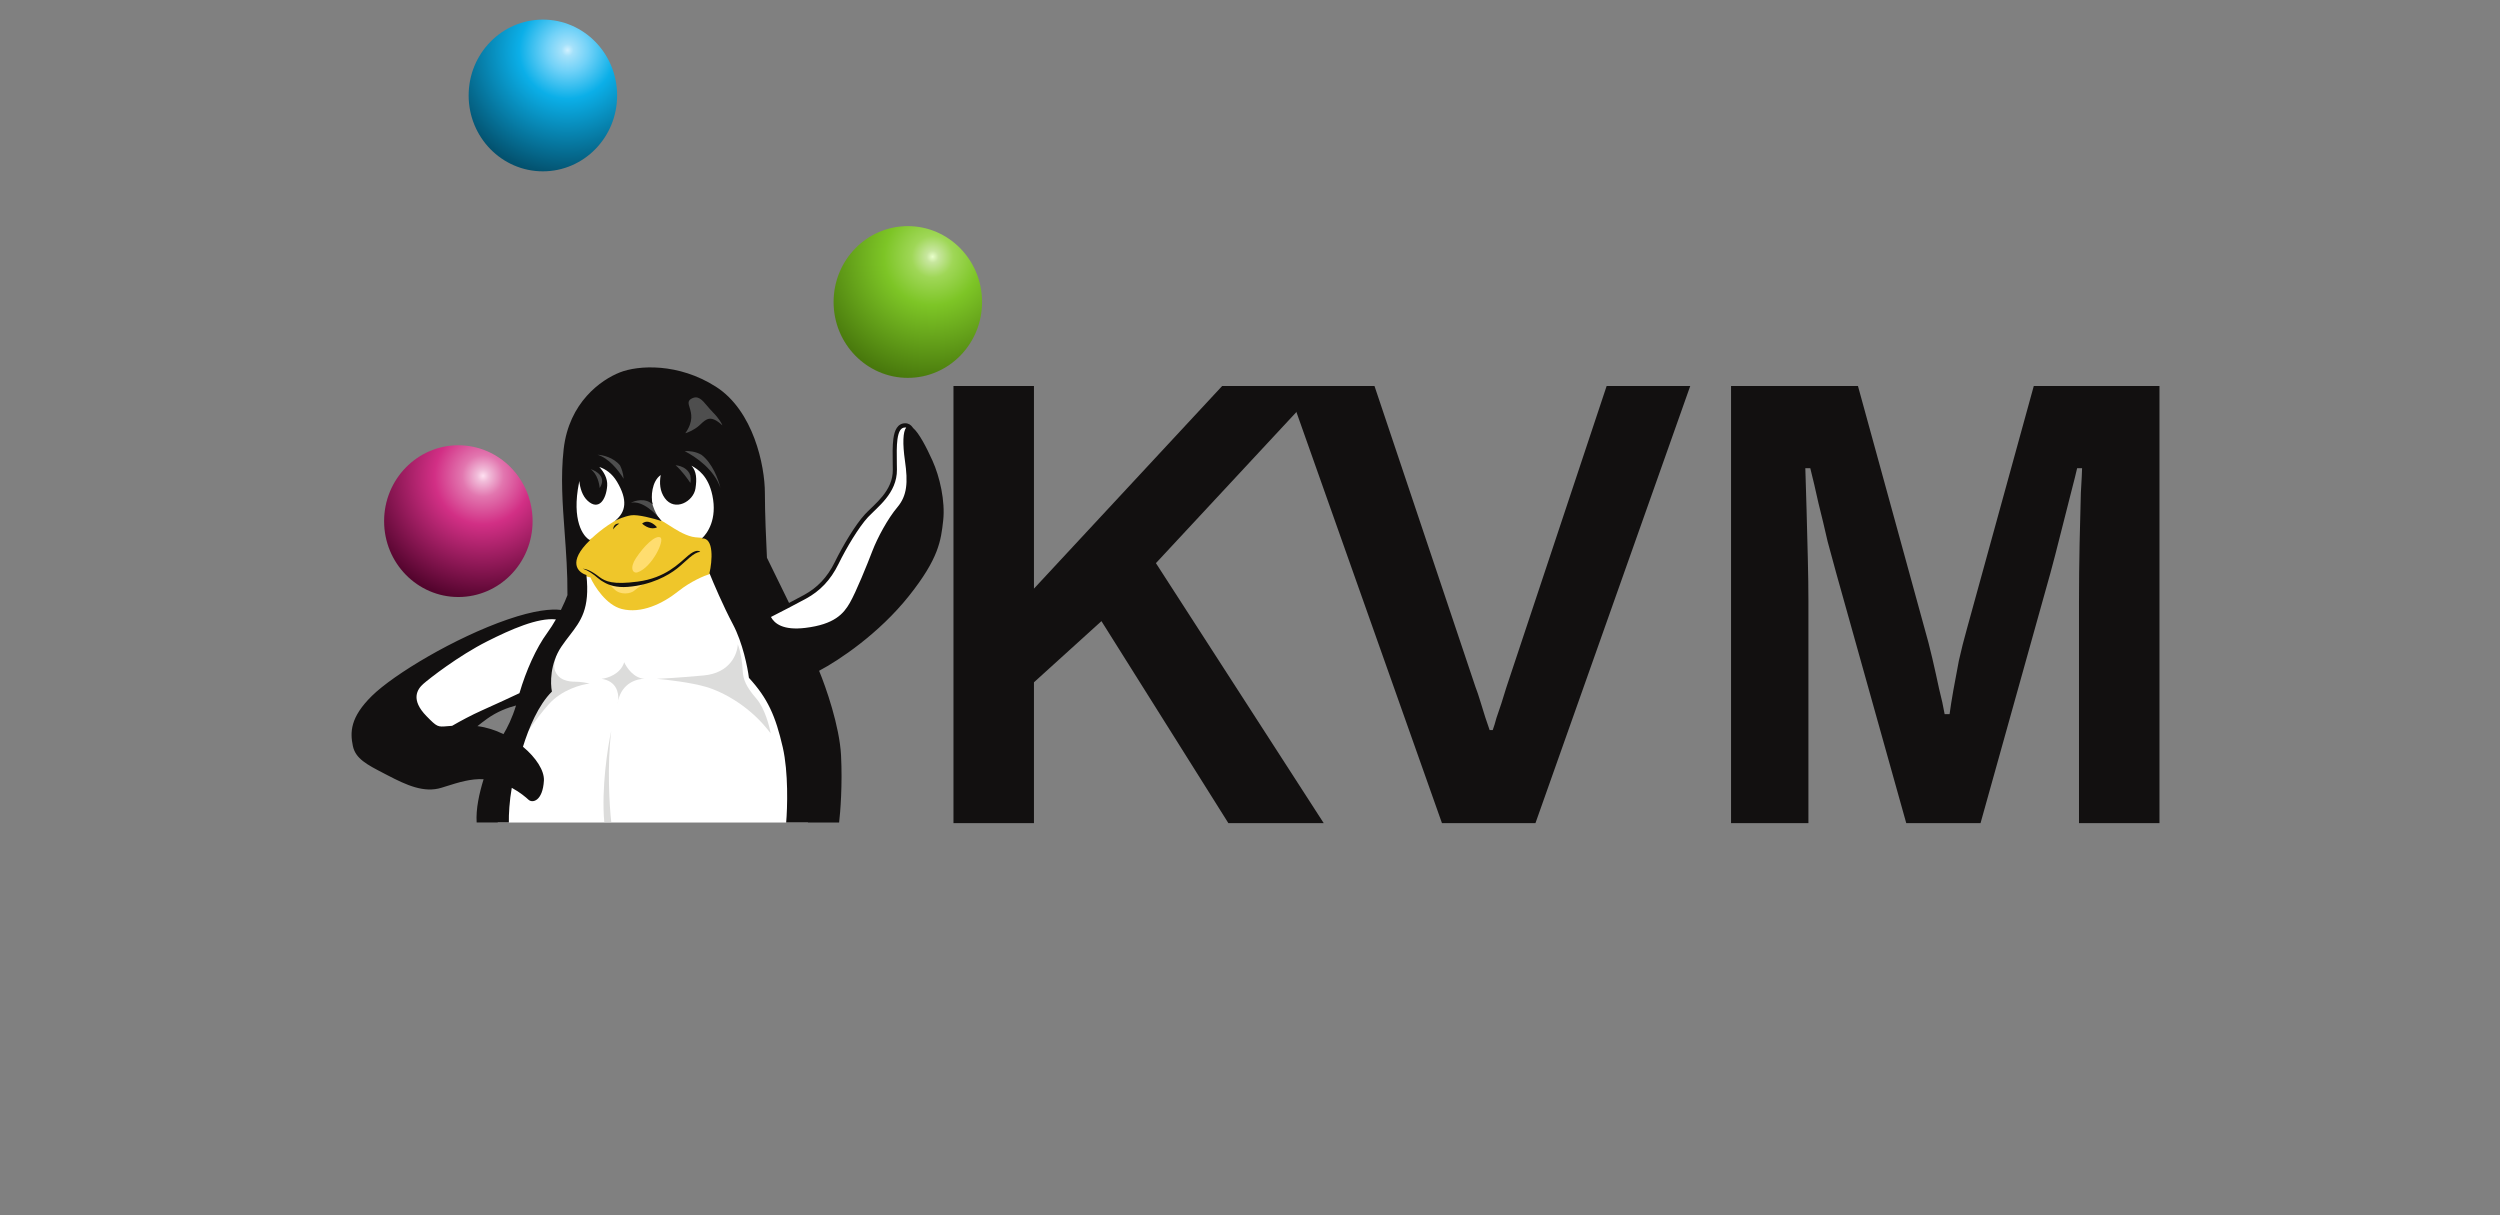
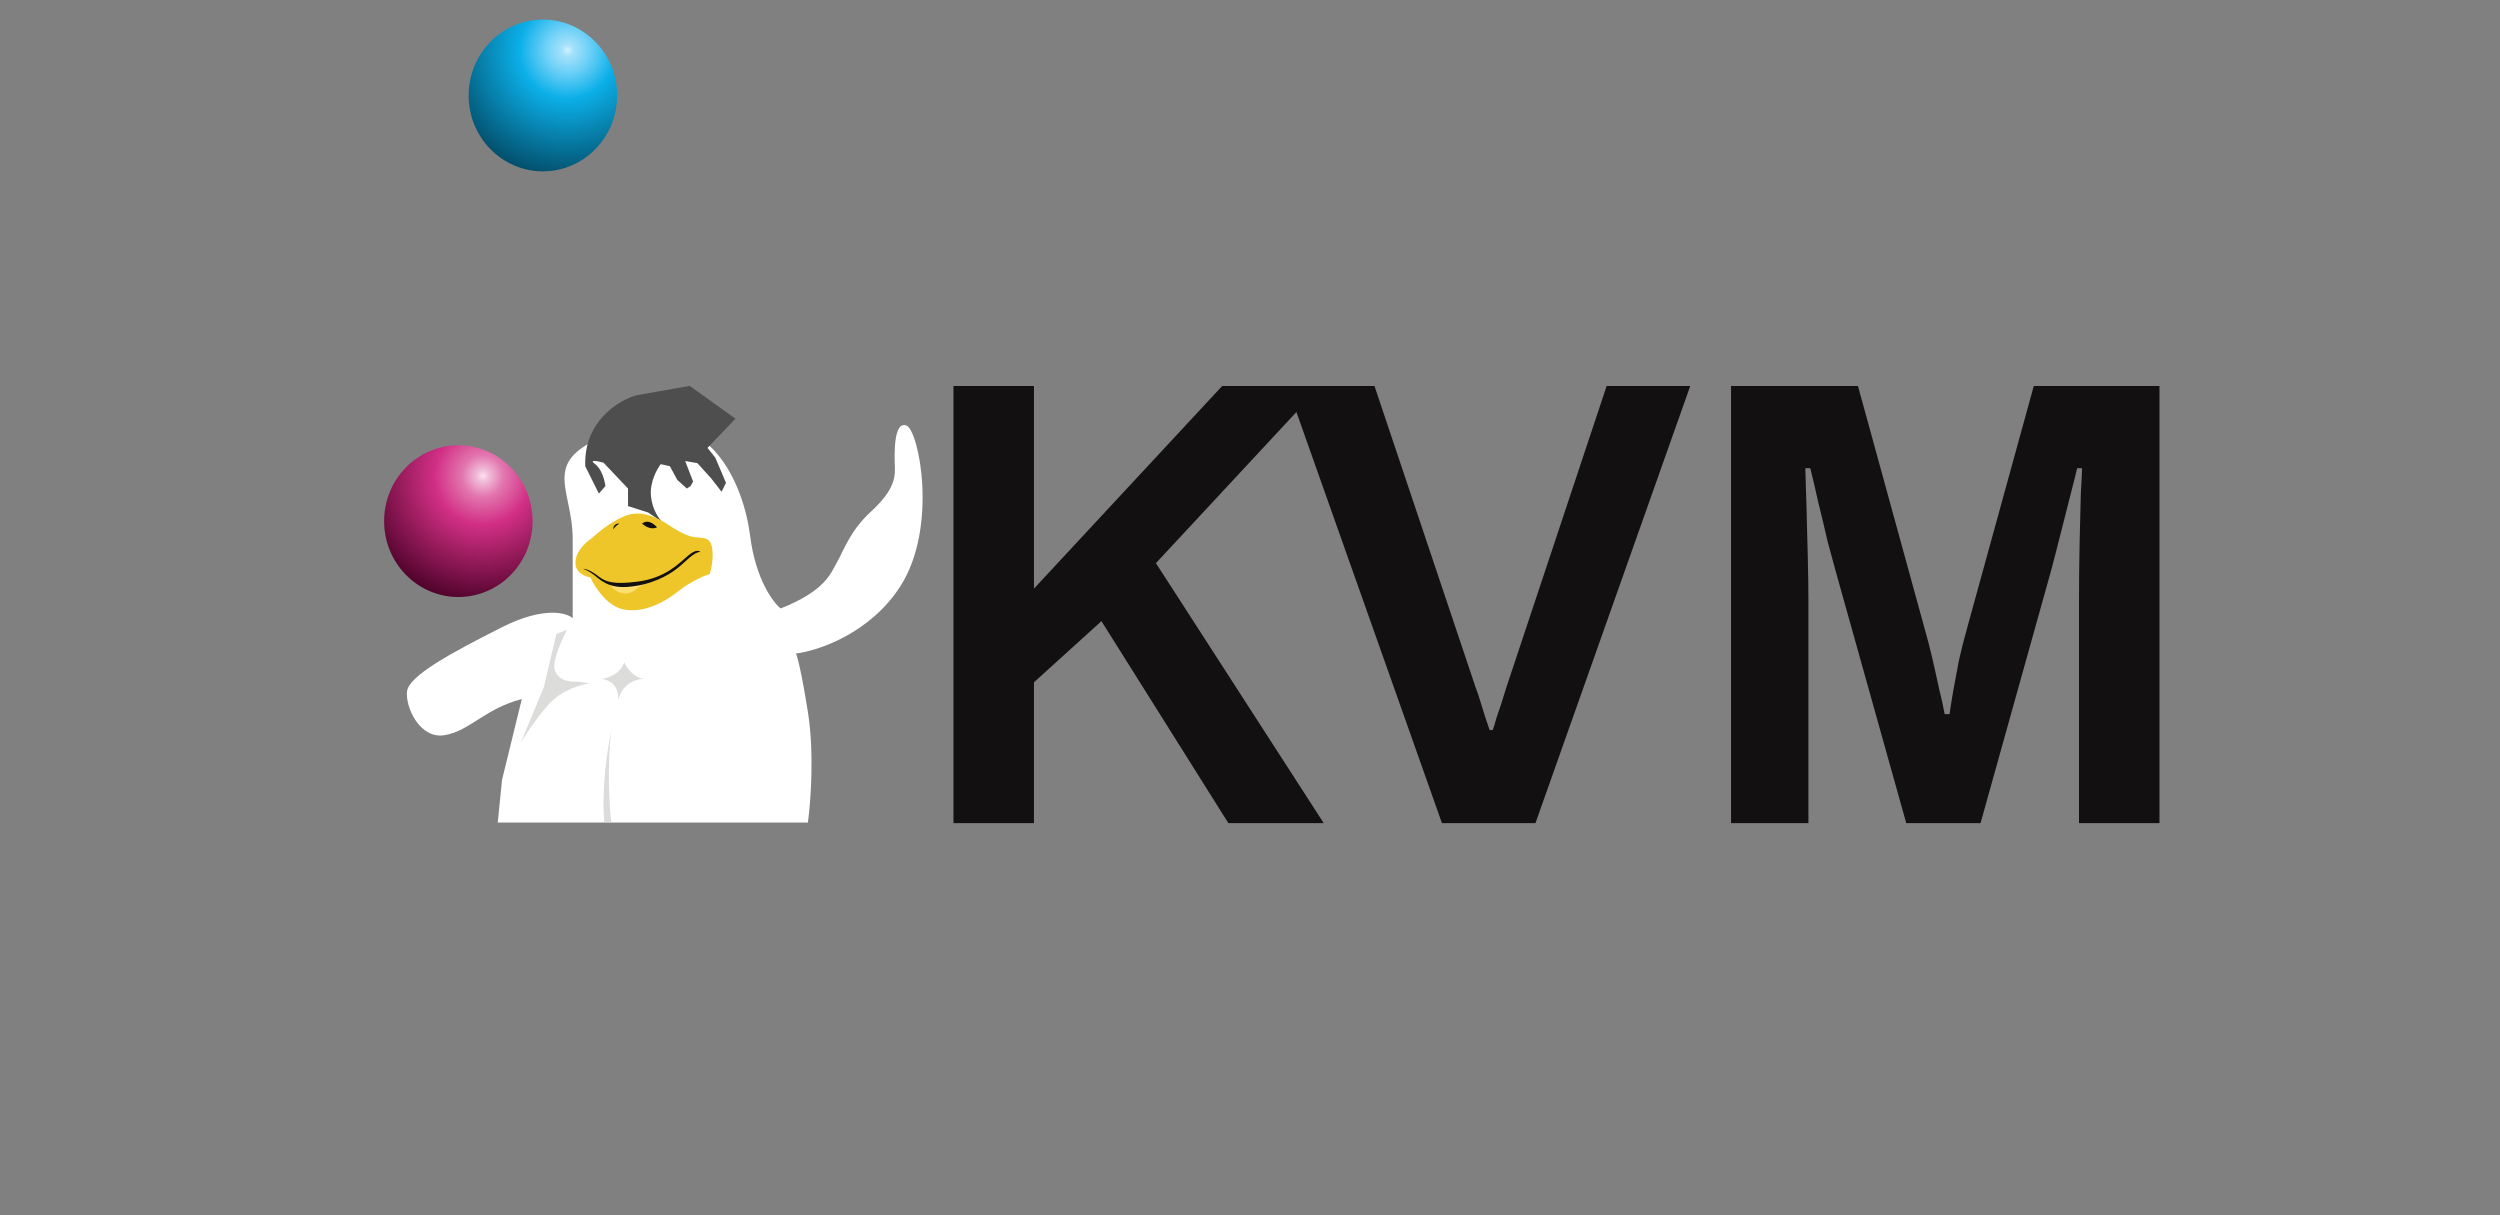
<svg xmlns="http://www.w3.org/2000/svg" width="144" height="70" viewBox="0 0 144 70" fill="none">
  <rect x="0" y="0" width="144" height="70" fill="#808080" stroke="none" />
  <path d="M54.92 47.412V22.233H59.556V33.905L70.397 22.233H76.067L66.581 32.437L76.246 47.412H70.754L63.443 35.777L59.556 39.3V47.412H54.92Z" fill="#121010" />
  <path d="M83.057 47.412L74.142 22.233H79.17L84.983 39.557C85.078 39.802 85.173 40.083 85.268 40.401C85.363 40.719 85.458 41.025 85.553 41.319C85.649 41.588 85.732 41.833 85.803 42.053H85.981C86.053 41.857 86.124 41.625 86.195 41.356C86.29 41.087 86.386 40.805 86.481 40.511C86.576 40.193 86.671 39.888 86.766 39.594L92.543 22.233H97.358L88.442 47.412H83.057Z" fill="#121010" />
  <path d="M99.708 47.412V22.233H107.018L110.87 36.254C111.013 36.743 111.155 37.294 111.298 37.906C111.44 38.517 111.571 39.105 111.69 39.667C111.833 40.23 111.94 40.719 112.011 41.135H112.296C112.344 40.768 112.415 40.316 112.51 39.777C112.605 39.239 112.712 38.664 112.831 38.052C112.974 37.416 113.128 36.804 113.295 36.217L117.146 22.233H124.386V47.412H119.75V34.675C119.75 33.55 119.762 32.424 119.785 31.299C119.809 30.173 119.833 29.207 119.857 28.399C119.904 27.592 119.928 27.114 119.928 26.968H119.643C119.595 27.188 119.476 27.665 119.286 28.399C119.096 29.133 118.894 29.928 118.68 30.785C118.466 31.641 118.276 32.375 118.109 32.987L114.079 47.412H109.8L105.77 33.024C105.628 32.51 105.461 31.898 105.271 31.189C105.105 30.454 104.926 29.708 104.736 28.95C104.57 28.191 104.415 27.53 104.272 26.968H103.987C104.011 27.628 104.035 28.424 104.058 29.353C104.082 30.259 104.106 31.189 104.13 32.143C104.154 33.073 104.165 33.917 104.165 34.675V47.412H99.708Z" fill="#121010" />
  <path d="M28.917 36.126C31.294 34.928 32.62 35.28 32.987 35.606V31.048C32.987 27.951 30.811 26.388 35.815 24.769C40.819 23.149 42.82 27.809 43.21 30.878C43.521 33.333 44.51 34.68 44.965 35.047C47.548 34.025 47.845 33.024 48.211 32.387C48.577 31.75 48.963 30.576 50.141 29.494C51.318 28.412 51.576 27.704 51.546 26.935C51.516 26.167 51.462 24.272 52.195 24.501C52.927 24.73 54.046 30.344 51.869 33.755C50.127 36.483 47.128 37.484 45.846 37.644C45.921 37.789 46.164 38.671 46.538 41.033C46.913 43.396 46.691 46.254 46.535 47.377H28.67L28.917 44.922L30.057 40.264C27.92 40.825 27.066 42.094 25.621 42.344C24.176 42.593 23.342 40.721 23.444 39.827C23.546 38.933 25.947 37.623 28.917 36.126Z" fill="white" />
  <path d="M34.495 28.43L33.711 26.858C33.612 24.272 35.63 23.055 36.651 22.769L39.727 22.226L42.361 24.116L40.752 25.8L41.199 26.357L41.816 27.809L41.563 28.326L40.966 27.557L40.168 26.675L39.467 26.556L39.921 27.736L39.779 27.995L39.564 28.141L39.013 27.643L38.585 26.854L38.059 26.735C37.839 27.02 37.417 27.788 37.495 28.578C37.572 29.369 37.977 29.916 38.169 30.09L37.335 29.52L36.174 29.151V28.141L34.762 26.65C34.438 26.559 33.886 26.448 34.275 26.73C34.664 27.012 34.835 27.692 34.872 27.997L34.495 28.43Z" fill="#4E4E4E" />
  <path d="M33.16 32.567C33.237 33.034 33.755 33.221 34.004 33.257C34.234 33.768 34.918 34.849 35.811 35.077C36.928 35.362 38.159 34.783 39.062 34.062C39.784 33.485 40.578 33.155 40.884 33.063C40.97 32.789 41.117 32.101 41.013 31.535C40.884 30.826 40.354 31.034 39.865 30.916C39.375 30.798 38.885 30.478 38.575 30.28C38.265 30.082 37.257 29.379 36.26 29.636C35.461 29.842 34.5 30.613 34.119 30.973C33.508 31.389 33.063 31.983 33.16 32.567Z" fill="#EFC62A" />
  <path d="M36.882 33.598C36.285 33.816 35.54 33.739 35.242 33.673L34.947 33.541C34.978 33.56 35.109 33.667 35.389 33.946C35.739 34.294 36.338 34.21 36.559 34.003C36.78 33.795 37.628 33.325 36.882 33.598Z" fill="#FFDD6F" />
-   <path d="M36.625 32.158C36.25 32.73 36.453 33.058 36.731 32.963C37.555 32.682 38.316 31.099 38.033 30.954C37.75 30.809 37.094 31.443 36.625 32.158Z" fill="#FFDD6F" />
  <path d="M35.32 30.496C35.318 30.372 35.387 30.13 35.678 30.159C35.595 30.206 35.408 30.34 35.32 30.496Z" fill="#121010" />
  <path d="M37.844 30.372C37.691 30.189 37.307 29.889 36.986 30.159C37.133 30.301 37.511 30.543 37.844 30.372Z" fill="#121010" />
  <path d="M39.632 32.006C40.061 31.64 40.278 31.712 40.333 31.793C39.96 31.793 39.497 32.357 38.99 32.753C38.483 33.15 37.513 33.699 36.156 33.805C35.521 33.855 35.069 33.709 34.776 33.529C34.673 33.477 34.561 33.403 34.434 33.293C34.163 33.059 33.886 32.871 33.568 32.753C33.744 32.77 34.023 32.841 34.533 33.241C34.874 33.487 35.295 33.693 36.738 33.5C38.334 33.287 39.095 32.464 39.632 32.006Z" fill="#121010" />
  <path d="M31.953 38.584C31.795 38.1 32.363 36.84 32.666 36.271L32.044 36.52L31.33 39.562L29.994 42.79C30.217 42.402 30.851 41.415 31.604 40.57C32.357 39.726 33.487 39.422 33.957 39.375C33.826 39.339 33.481 39.267 33.153 39.267C32.743 39.267 32.15 39.189 31.953 38.584Z" fill="#DCDCDB" />
-   <path d="M40.531 38.906C42.067 38.768 42.481 37.65 42.496 37.108C42.665 37.523 42.756 38.165 42.782 38.656C42.808 39.147 42.979 39.562 43.57 40.243C44.042 40.788 44.315 41.807 44.393 42.249C43.295 40.761 41.734 39.876 40.658 39.562C39.797 39.31 38.414 39.149 37.83 39.1C38.09 39.093 38.995 39.044 40.531 38.906Z" fill="#DCDCDB" />
  <path d="M34.805 47.347C34.635 45.391 35.002 43.03 35.208 42.094C34.962 44.119 35.105 46.44 35.208 47.347H34.805Z" fill="#DCDCDB" />
  <path d="M35.609 40.346C35.602 40.429 35.588 40.505 35.571 40.57C35.58 40.492 35.593 40.417 35.609 40.346C35.651 39.889 35.5 39.231 34.651 39.1C34.997 39.066 35.741 38.829 35.955 38.145C36.091 38.456 36.514 39.075 37.135 39.099C37.143 39.099 37.151 39.1 37.159 39.1C37.151 39.1 37.143 39.1 37.135 39.099C36.689 39.092 35.837 39.337 35.609 40.346Z" fill="#DCDCDB" />
-   <path fill-rule="evenodd" clip-rule="evenodd" d="M44.176 32.126C44.13 31.228 44.057 29.53 44.057 28.39C44.057 26.829 43.402 23.661 41.241 22.278C39.081 20.895 36.767 21.029 35.697 21.453C34.628 21.876 32.773 23.17 32.467 25.869C32.288 27.456 32.402 29.02 32.523 30.665C32.607 31.818 32.694 33.011 32.685 34.279C32.618 34.462 32.487 34.774 32.309 35.133C31.758 35.063 30.793 35.148 29.254 35.676C26.2 36.725 22.68 38.845 21.421 40.084C20.162 41.323 20.162 42.181 20.325 42.967C20.477 43.699 21.132 44.038 22.104 44.542C22.178 44.58 22.253 44.619 22.33 44.659C23.426 45.231 24.428 45.684 25.431 45.374C25.518 45.347 25.606 45.319 25.693 45.292L25.693 45.292C26.414 45.065 27.117 44.844 27.855 44.882C27.6 45.714 27.406 46.593 27.455 47.374H29.31C29.3 46.931 29.343 46.133 29.478 45.378C29.963 45.641 30.298 45.931 30.443 46.065C30.676 46.279 31.259 46.136 31.329 44.969C31.363 44.394 30.878 43.64 30.123 43.012C30.457 41.929 31.013 40.604 31.791 39.834C31.696 39.38 31.673 38.228 32.336 37.246C32.493 37.014 32.652 36.808 32.804 36.61C33.456 35.764 33.989 35.072 33.777 33.119C33.295 32.979 32.662 32.382 33.985 31.114C33.59 30.919 32.912 29.98 33.353 27.792C33.356 27.765 33.361 27.735 33.368 27.704C33.409 28.105 33.538 28.56 33.85 28.846C34.484 29.426 34.913 28.792 34.974 27.981C35.006 27.552 34.77 27.168 34.523 26.902C34.527 26.902 34.531 26.903 34.535 26.903C34.867 27.015 35.25 27.261 35.54 27.748C36.157 28.786 36.077 29.488 35.407 30.013C35.555 29.93 35.95 29.748 36.342 29.683C36.734 29.616 37.683 29.875 38.108 30.013C37.801 29.6 37.018 28.812 36.342 28.959C36.585 28.829 37.175 28.665 37.59 29.05C37.482 28.625 37.541 27.723 38.057 27.361C37.975 27.819 38.007 28.295 38.291 28.69C38.867 29.49 39.944 28.888 40.059 28.136C40.141 27.601 40.127 27.153 39.828 26.823C40.2 27.028 40.796 27.408 41.033 28.535C41.322 29.908 40.749 30.717 40.43 31.012C41.137 30.968 41.026 32.335 40.864 33.012C41.081 33.553 41.654 34.9 42.218 35.963C42.781 37.025 43.066 38.459 43.138 39.043C44.221 40.223 44.672 41.238 45.087 43.045C45.419 44.491 45.355 46.534 45.283 47.377H48.333C48.405 46.786 48.53 45.188 48.444 43.506C48.357 41.824 47.565 39.559 47.18 38.637C48.335 38.028 50.627 36.498 52.359 34.321C54.083 32.156 54.199 31.122 54.325 30.004L54.327 29.987C54.453 28.862 54.128 27.46 53.713 26.538C53.366 25.768 52.932 24.933 52.588 24.647C52.579 24.634 52.571 24.621 52.562 24.608C52.466 24.473 52.327 24.38 52.142 24.38C51.925 24.38 51.763 24.482 51.653 24.65C51.548 24.811 51.491 25.03 51.458 25.273C51.404 25.675 51.412 26.189 51.421 26.717L51.421 26.718C51.423 26.829 51.425 26.941 51.426 27.052C51.433 27.661 51.176 28.152 50.844 28.569C50.677 28.777 50.493 28.965 50.314 29.138C50.266 29.185 50.218 29.231 50.17 29.277L50.17 29.277C50.045 29.398 49.925 29.512 49.825 29.62C49.273 30.215 48.538 31.45 48.084 32.377C47.643 33.279 47.062 33.856 46.326 34.262C46.085 34.395 45.77 34.561 45.449 34.729L44.176 32.126ZM35.713 26.807C35.812 27 35.896 27.256 35.923 27.578C35.591 27.041 35.054 26.389 34.421 26.195C34.72 26.206 35.335 26.347 35.713 26.807ZM39.432 25.984C39.684 25.968 40.07 26.004 40.398 26.193C41.031 26.663 41.389 27.631 41.496 28.105C41.146 27.058 40.103 26.322 39.432 25.984ZM29 42.285C29.215 41.934 29.504 41.361 29.723 40.636C29.259 40.755 28.628 40.99 28.065 41.395C27.857 41.545 27.669 41.689 27.501 41.825C28.02 41.889 28.529 42.054 29 42.285ZM29.92 39.927C30.3 38.632 30.879 37.329 31.529 36.443C31.708 36.199 31.873 35.936 32.02 35.677C30.981 35.566 29.428 36.252 28.065 36.939C26.41 37.773 24.731 39.084 24.381 39.393C24.032 39.703 23.636 40.299 24.568 41.252C25.182 41.879 25.21 41.877 25.762 41.829L25.762 41.829L25.763 41.829C25.844 41.822 25.936 41.814 26.043 41.807C26.549 41.514 27.154 41.19 27.762 40.918C28.601 40.543 29.388 40.178 29.92 39.927ZM40.283 24.503C39.994 24.766 39.622 24.914 39.473 24.955C39.963 24.261 39.821 23.8 39.722 23.478C39.652 23.251 39.604 23.092 39.814 22.971C40.202 22.746 40.434 23.023 40.736 23.382L40.736 23.382C40.831 23.494 40.931 23.614 41.046 23.73C41.432 24.119 41.582 24.408 41.609 24.503C40.947 23.884 40.685 24.129 40.364 24.428C40.338 24.453 40.311 24.478 40.283 24.503ZM51.658 26.706C51.66 26.819 51.662 26.933 51.663 27.049C51.671 27.736 51.38 28.281 51.028 28.722C50.852 28.942 50.659 29.138 50.478 29.314C50.426 29.364 50.376 29.413 50.328 29.459C50.204 29.578 50.092 29.685 49.997 29.787C49.47 30.355 48.747 31.564 48.297 32.486C47.833 33.432 47.218 34.047 46.438 34.476C45.876 34.785 44.913 35.28 44.406 35.538C44.61 35.917 45.105 36.321 46.386 36.166C48.065 35.963 48.588 35.354 48.949 34.727C49.31 34.1 49.959 32.495 50.248 31.739C50.537 30.983 51.132 29.876 51.692 29.212C52.251 28.548 52.305 27.792 52.125 26.538C51.984 25.559 52.008 24.861 52.197 24.628C52.18 24.625 52.161 24.623 52.142 24.623C52.01 24.623 51.92 24.678 51.85 24.785C51.776 24.9 51.724 25.075 51.693 25.306C51.642 25.688 51.65 26.178 51.658 26.706V26.706ZM34.017 27.021C34.365 27.126 34.957 27.492 34.539 28.11C34.525 27.86 34.401 27.291 34.017 27.021ZM38.914 26.798C39.26 26.825 39.913 27.068 39.766 27.821C39.628 27.605 39.264 27.099 38.914 26.798Z" fill="#121010" />
  <ellipse cx="26.401" cy="30.018" rx="4.276" ry="4.37" fill="url(#paint0_radial_26805_5162)" />
  <ellipse cx="31.27" cy="5.499" rx="4.276" ry="4.37" fill="url(#paint1_radial_26805_5162)" />
-   <ellipse cx="52.291" cy="17.395" rx="4.276" ry="4.37" fill="url(#paint2_radial_26805_5162)" />
  <defs>
    <radialGradient id="paint0_radial_26805_5162" cx="0" cy="0" r="1" gradientUnits="userSpaceOnUse" gradientTransform="translate(27.826 27.409) rotate(121.799) scale(7.213 7.144)">
      <stop stop-color="#FFE0F1" />
      <stop offset="0.048" stop-color="#F1BCD9" />
      <stop offset="0.167" stop-color="#E276AF" />
      <stop offset="0.389" stop-color="#D22F85" />
      <stop offset="1" stop-color="#53042D" />
    </radialGradient>
    <radialGradient id="paint1_radial_26805_5162" cx="0" cy="0" r="1" gradientUnits="userSpaceOnUse" gradientTransform="translate(32.695 2.889) rotate(121.799) scale(7.213 7.144)">
      <stop stop-color="#D1F1FF" />
      <stop offset="0.048" stop-color="#A4E1FA" />
      <stop offset="0.167" stop-color="#72D2F8" />
      <stop offset="0.389" stop-color="#0BAFE8" />
      <stop offset="1" stop-color="#03516E" />
    </radialGradient>
    <radialGradient id="paint2_radial_26805_5162" cx="0" cy="0" r="1" gradientUnits="userSpaceOnUse" gradientTransform="translate(53.717 14.785) rotate(121.799) scale(7.213 7.144)">
      <stop stop-color="#E8FFCA" />
      <stop offset="0.048" stop-color="#C7E69E" />
      <stop offset="0.167" stop-color="#9FD757" />
      <stop offset="0.389" stop-color="#7DC526" />
      <stop offset="1" stop-color="#48780C" />
    </radialGradient>
  </defs>
</svg>